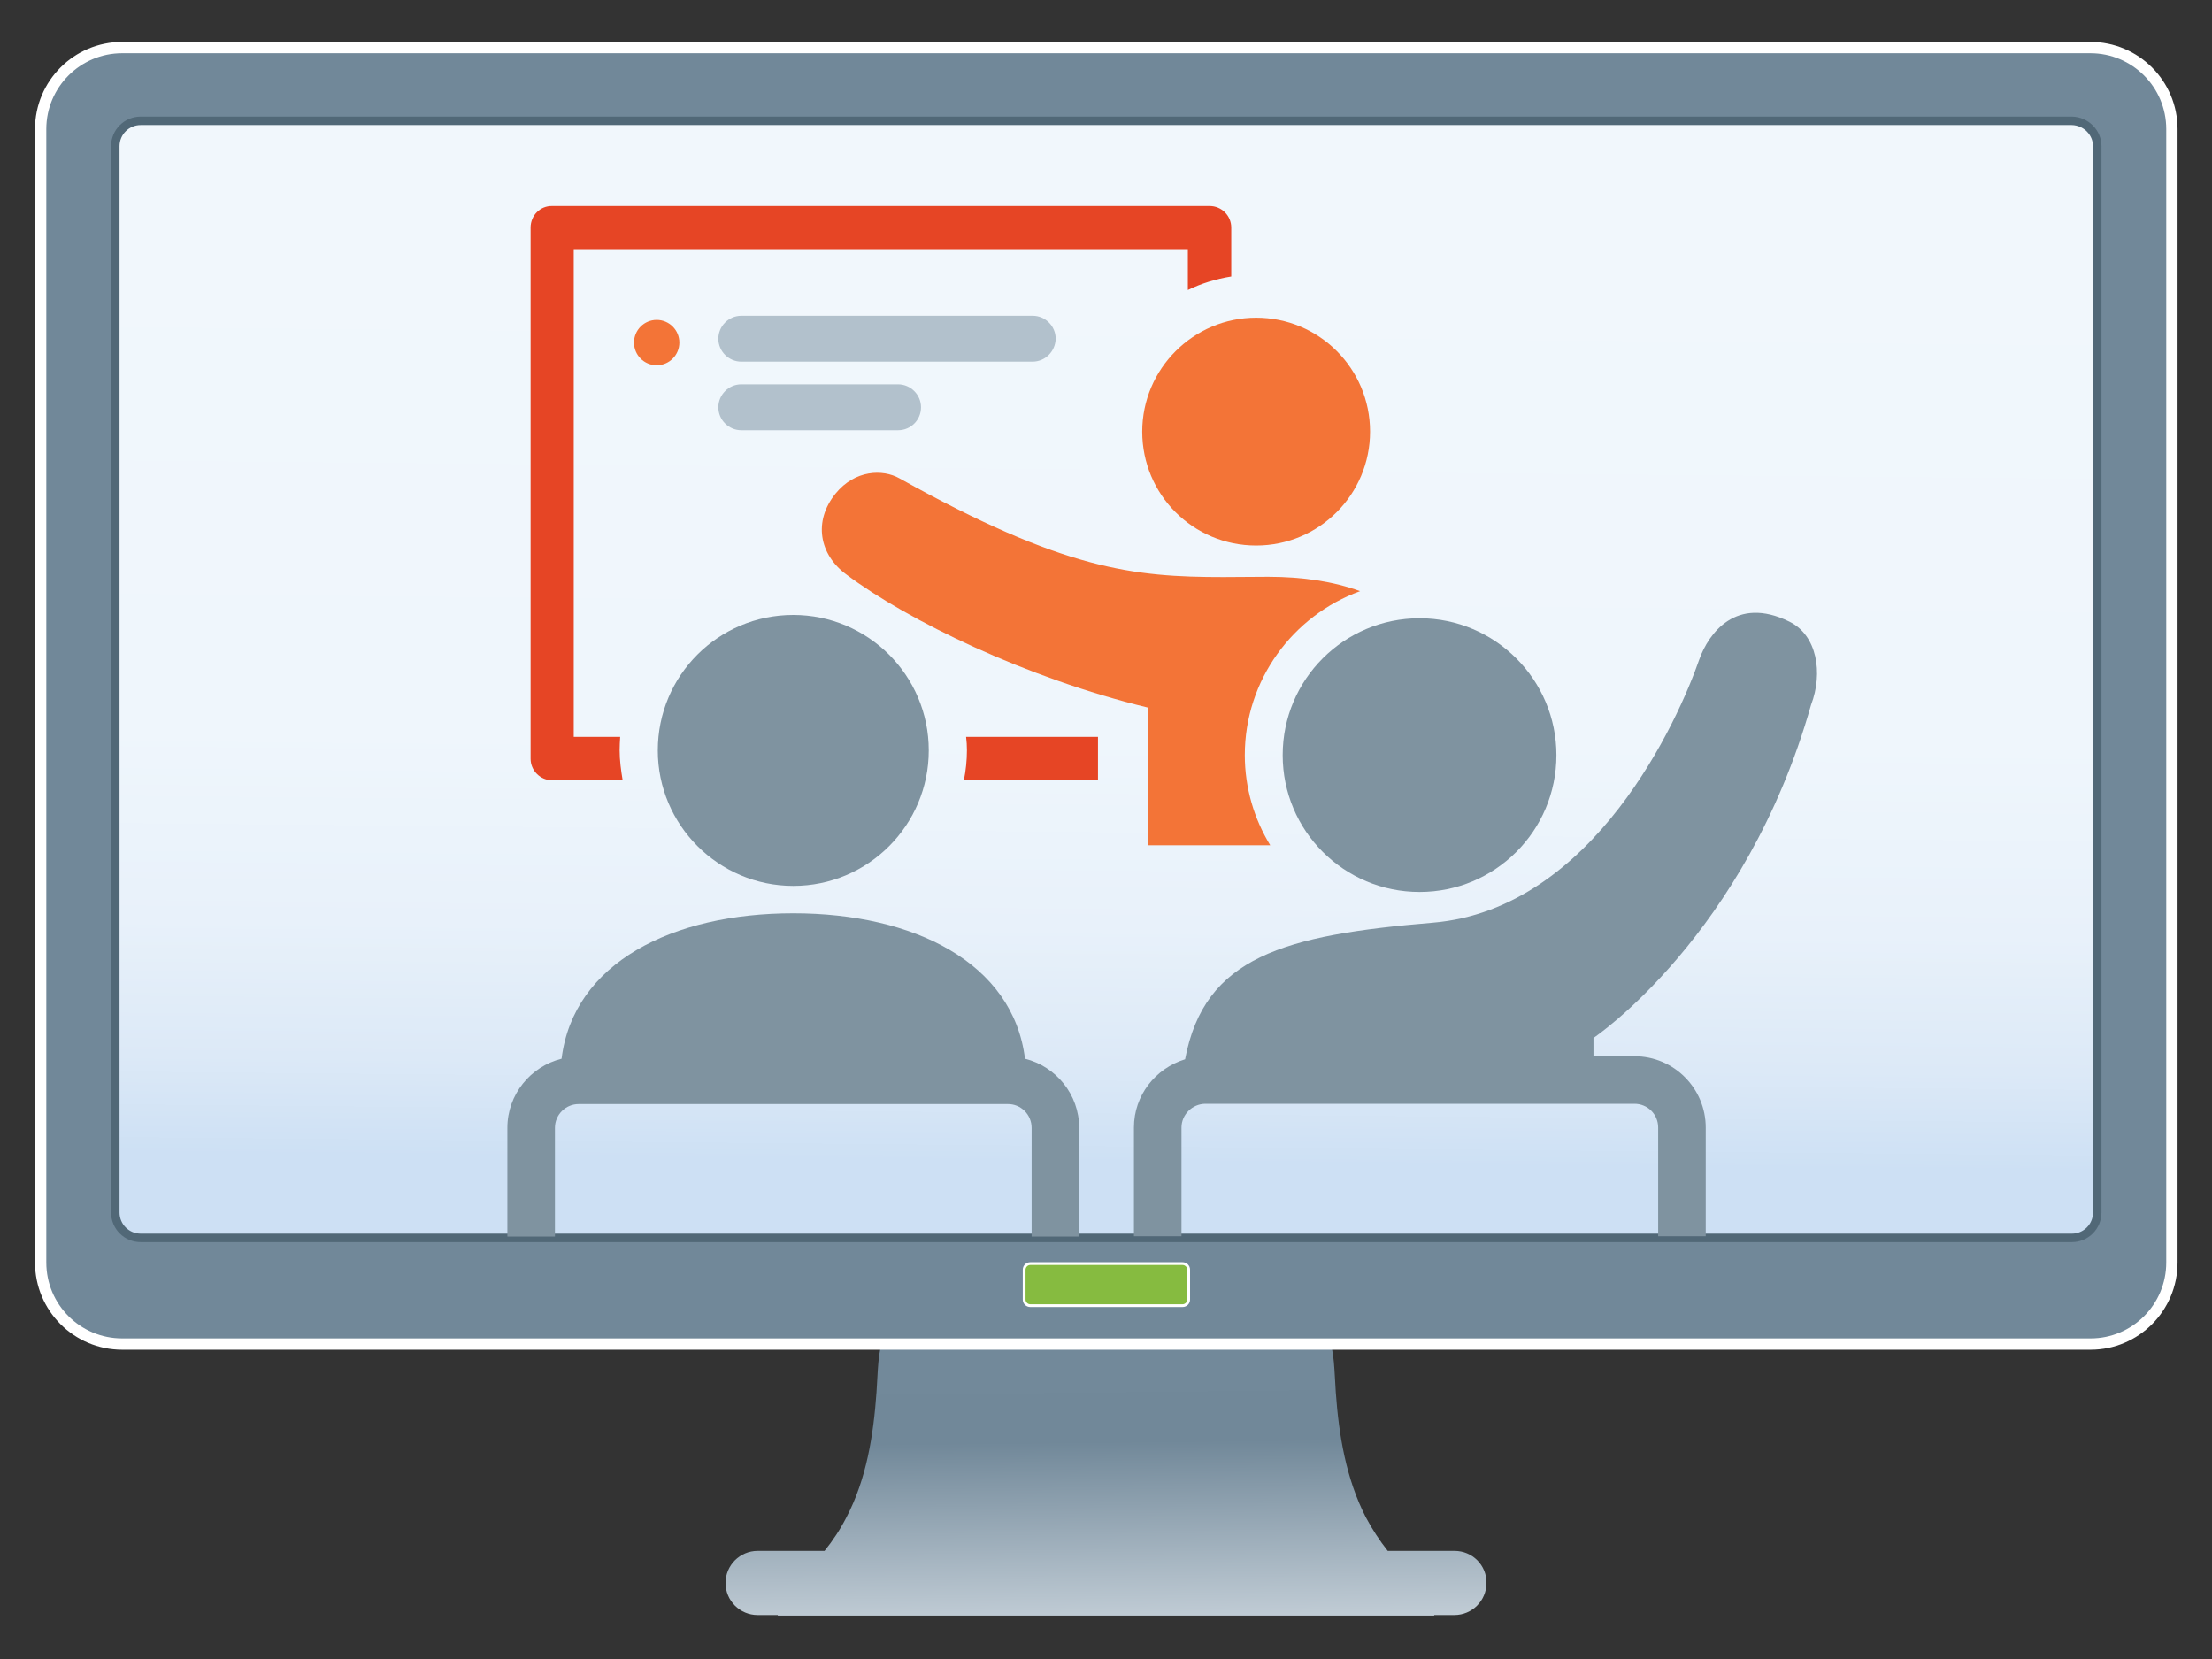
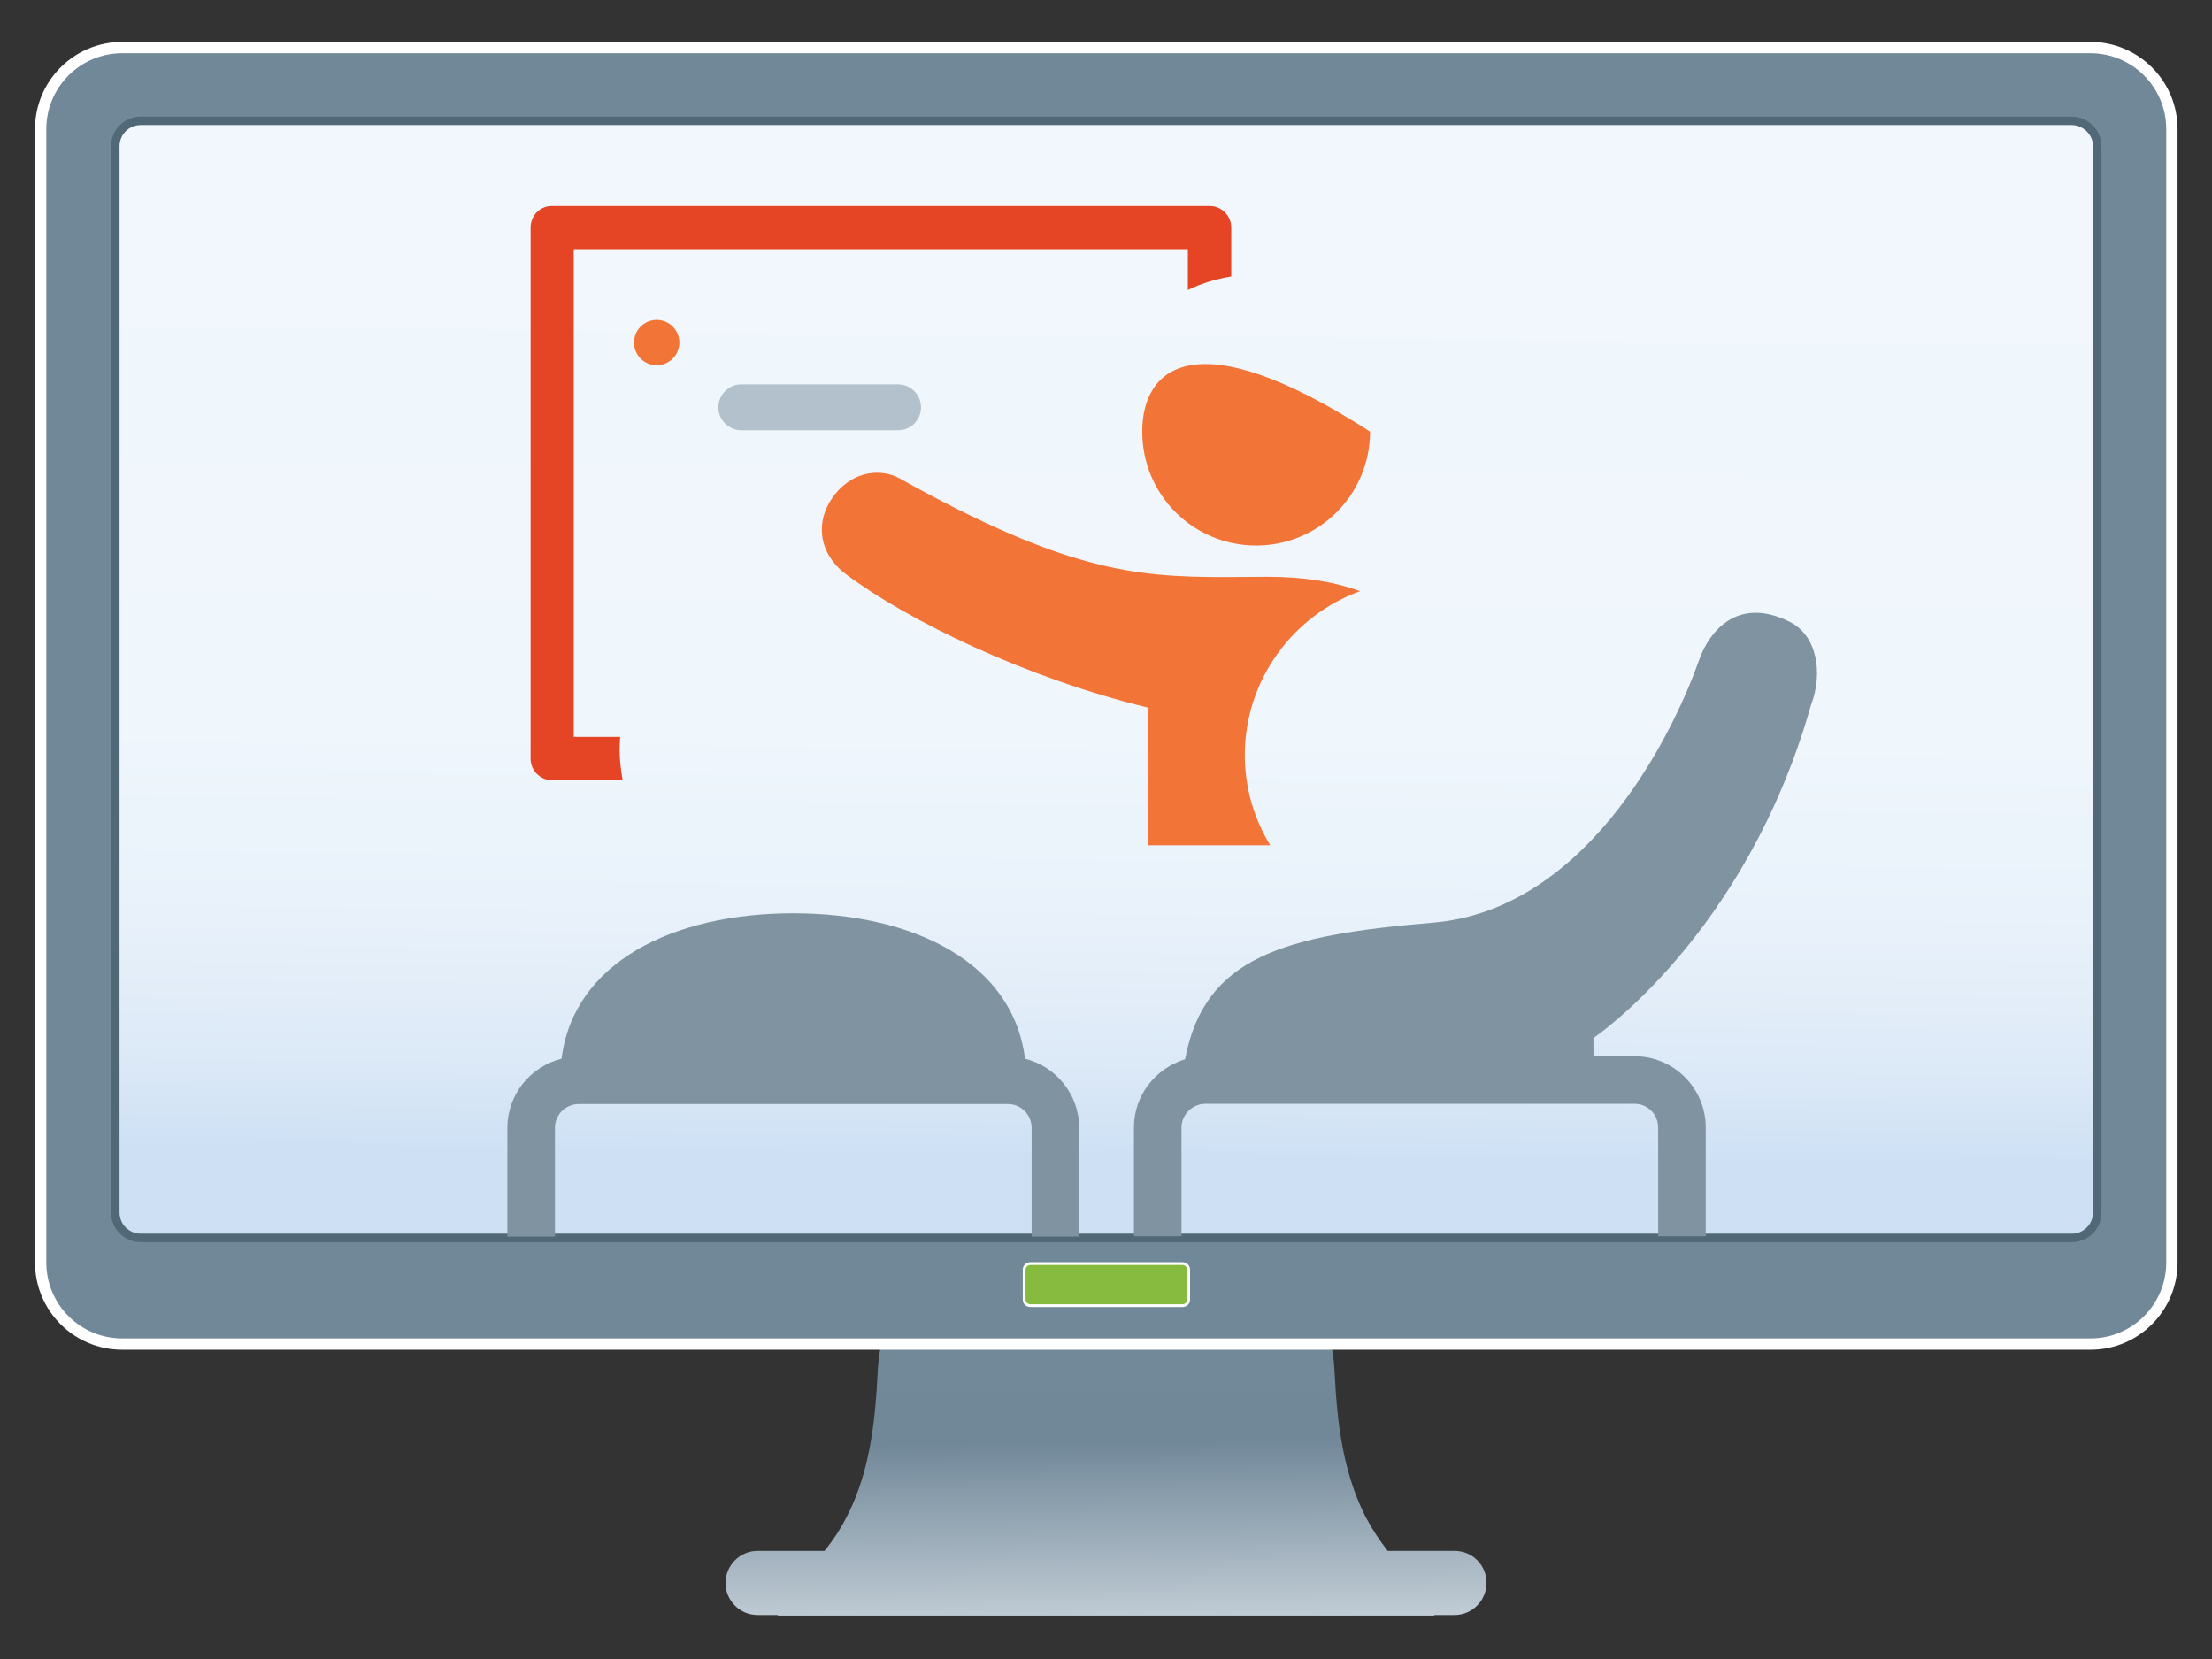
<svg xmlns="http://www.w3.org/2000/svg" version="1.1" id="Layer_1" x="0px" y="0px" viewBox="0 0 800 600" style="enable-background:new 0 0 800 600;" xml:space="preserve">
  <rect x="0" y="0" width="800" height="600" fill="#333333" stroke="none" />
  <style type="text/css">
	.st0{fill:url(#SVGID_1_);}
	.st1{fill:#718899;stroke:#FFFFFF;stroke-width:4.09;stroke-miterlimit:10;}
	.st2{fill:#86BB40;}
	.st3{fill:#FFFFFF;}
	.st4{fill:url(#SVGID_2_);stroke:#516877;stroke-width:3.067;stroke-miterlimit:10;}
	.st5{fill:#E64525;}
	.st6{fill:#F37437;}
	.st7{fill:#7F93A0;}
	.st8{fill:#B2C1CC;}
</style>
  <linearGradient id="SVGID_1_" gradientUnits="userSpaceOnUse" x1="400.542" y1="609.813" x2="398.692" y2="438.784">
    <stop offset="0" style="stop-color:#DFE6EC" />
    <stop offset="0.517" style="stop-color:#718899" />
    <stop offset="0.725" style="stop-color:#72899A" />
    <stop offset="0.799" style="stop-color:#778D9E" />
    <stop offset="0.853" style="stop-color:#8194A4" />
    <stop offset="0.896" style="stop-color:#8E9FAE" />
    <stop offset="0.933" style="stop-color:#A0AFBC" />
    <stop offset="0.965" style="stop-color:#B9C3CE" />
    <stop offset="0.994" style="stop-color:#D8DFE6" />
    <stop offset="1" style="stop-color:#DFE6EC" />
    <stop offset="1" style="stop-color:#566976" />
  </linearGradient>
  <path class="st0" d="M526.1,560.9h-24.2c-3-3.8-5.6-7.8-7.9-12.1c-7.2-14-9.8-29.8-10.9-45.3c-1.1-15.8,0.4-27.2-18.6-27.6  c-21.5-0.4-107.4-0.4-128.9,0c-19,0.3-17.5,11.8-18.6,27.6c-1.1,15.5-3.6,31.4-10.9,45.3c-2.2,4.3-4.9,8.4-7.9,12.1h-24.2  c-6.4,0-11.6,5.2-11.6,11.6l0,0c0,6.4,5.2,11.6,11.6,11.6h7.3c0,0,0,0.1,0,0.2h237.4c0,0,0-0.1,0-0.2h7.3c6.4,0,11.6-5.2,11.6-11.6  l0,0C537.7,566.1,532.5,560.9,526.1,560.9z" />
  <path class="st1" d="M756.1,486.1H44.2c-16.3,0-29.5-13.2-29.5-29.5V46.7c0-16.3,13.2-29.5,29.5-29.5h711.8  c16.3,0,29.5,13.2,29.5,29.5v409.9C785.5,472.9,772.3,486.1,756.1,486.1z" />
  <g>
    <path class="st2" d="M372.6,472.2c-1.2,0-2.2-1-2.2-2.2v-10.8c0-1.2,1-2.2,2.2-2.2h55.1c1.2,0,2.2,1,2.2,2.2V470   c0,1.2-1,2.2-2.2,2.2H372.6z" />
    <path class="st3" d="M427.7,457.5c0.9,0,1.7,0.8,1.7,1.7V470c0,0.9-0.8,1.7-1.7,1.7h-55.1c-0.9,0-1.7-0.8-1.7-1.7v-10.8   c0-0.9,0.8-1.7,1.7-1.7H427.7 M427.7,456.5h-55.1c-1.5,0-2.7,1.2-2.7,2.7V470c0,1.5,1.2,2.7,2.7,2.7h55.1c1.5,0,2.7-1.2,2.7-2.7   v-10.8C430.4,457.7,429.2,456.5,427.7,456.5L427.7,456.5z" />
  </g>
  <linearGradient id="SVGID_2_" gradientUnits="userSpaceOnUse" x1="401.749" y1="73.4" x2="398.489" y2="422.225">
    <stop offset="0" style="stop-color:#F1F7FC" />
    <stop offset="0.553" style="stop-color:#EFF6FC" />
    <stop offset="0.752" style="stop-color:#E8F1FA" />
    <stop offset="0.893" style="stop-color:#DCE9F7" />
    <stop offset="0.995" style="stop-color:#CDE0F4" />
  </linearGradient>
  <path class="st4" d="M758.5,52.9v385.6c0,5.1-4.1,9.2-9.2,9.2H50.9c-5.1,0-9.2-4.1-9.2-9.2V52.9c0-5.1,4.1-9.2,9.2-9.2h698.4  C754.4,43.8,758.5,47.9,758.5,52.9z" />
  <g>
-     <path class="st5" d="M349.7,271.3c0,3.7-0.4,7.4-1.1,10.9h48.5l0-15.7h-47.7C349.6,268.1,349.7,269.7,349.7,271.3z" />
    <path class="st5" d="M191.9,82.3v192.1c0,4.3,3.5,7.8,7.8,7.8h25.5c-0.6-3.5-1.1-7.2-1.1-10.9c0-1.6,0.1-3.2,0.2-4.8h-16.8V90.1   h222.1v14.8c4.9-2.4,10.1-4,15.7-4.9V82.3c0-4.3-3.5-7.8-7.8-7.8H199.7C195.4,74.4,191.9,77.9,191.9,82.3z" />
    <path class="st6" d="M491.9,213.8c-9.6-3.5-20.8-5.2-33.2-5.2c-5.7,0-11.1,0.1-16.3,0.1c-32.4,0-57.7-2.6-117.1-35.7   c-6-3.4-16.1-3.1-23.1,5.5c-8.2,10.1-5.8,22.1,3.8,29.2c22.4,16.8,65.3,37.6,109.1,48.2v49.8h44.3c-5.8-9.5-9.2-20.7-9.2-32.6   C450.2,245.9,467.6,222.6,491.9,213.8z" />
-     <path class="st6" d="M413.1,156.1c0,22.8,18.4,41.2,41.2,41.2c22.8,0,41.2-18.5,41.2-41.2c0-22.8-18.4-41.2-41.2-41.2   C431.6,114.9,413.1,133.4,413.1,156.1z" />
-     <path class="st7" d="M286.9,320.4c27.1,0,49-22,49-49c0-27.1-22-49-49-49c-27.1,0-49,21.9-49,49   C237.9,298.4,259.9,320.4,286.9,320.4z" />
+     <path class="st6" d="M413.1,156.1c0,22.8,18.4,41.2,41.2,41.2c22.8,0,41.2-18.5,41.2-41.2C431.6,114.9,413.1,133.4,413.1,156.1z" />
    <path class="st7" d="M373.1,407.9v39.3h17.2v-39.3c0-12.1-8.4-22.2-19.6-25c-4.3-34.7-40.2-52.6-83.8-52.6   c-43.7,0-79.5,17.9-83.8,52.6c-11.2,2.8-19.6,12.9-19.6,25v39.3h17.2v-39.3c0-4.8,3.9-8.6,8.6-8.6h155.1   C369.2,399.2,373.1,403.1,373.1,407.9z" />
    <path class="st7" d="M647.1,224.8c10.1,4.9,12.3,18.6,7.9,30.1c-23.6,83.5-78.7,120.5-78.7,120.5l0,6.6h14.8   c14.3,0,25.8,11.6,25.8,25.8v39.3h-17.2v-39.3c0-4.8-3.8-8.6-8.6-8.6H436c-4.8,0-8.7,3.9-8.7,8.6v39.3h-17.2v-39.3   c0-11.7,7.8-21.4,18.5-24.7c7-37.1,35.8-44.9,89.6-49.4c58.3-4.9,88.9-73.6,96.4-95.3C617.9,229.2,627.8,215.3,647.1,224.8z" />
-     <path class="st7" d="M513.4,322.6c27.3,0,49.5-22.1,49.5-49.5c0-27.3-22.2-49.5-49.5-49.5c-27.3,0-49.5,22.1-49.5,49.5   C463.9,300.5,486.1,322.6,513.4,322.6z" />
  </g>
-   <path class="st8" d="M373.4,130.8H268.1c-4.5,0-8.3-3.7-8.3-8.3v0c0-4.5,3.7-8.3,8.3-8.3h105.4c4.5,0,8.3,3.7,8.3,8.3v0  C381.7,127.1,378,130.8,373.4,130.8z" />
  <path class="st8" d="M324.8,155.6h-56.7c-4.5,0-8.3-3.7-8.3-8.3v0c0-4.5,3.7-8.3,8.3-8.3h56.7c4.5,0,8.3,3.7,8.3,8.3v0  C333.1,151.9,329.4,155.6,324.8,155.6z" />
  <circle class="st6" cx="237.5" cy="123.9" r="8.2" />
</svg>